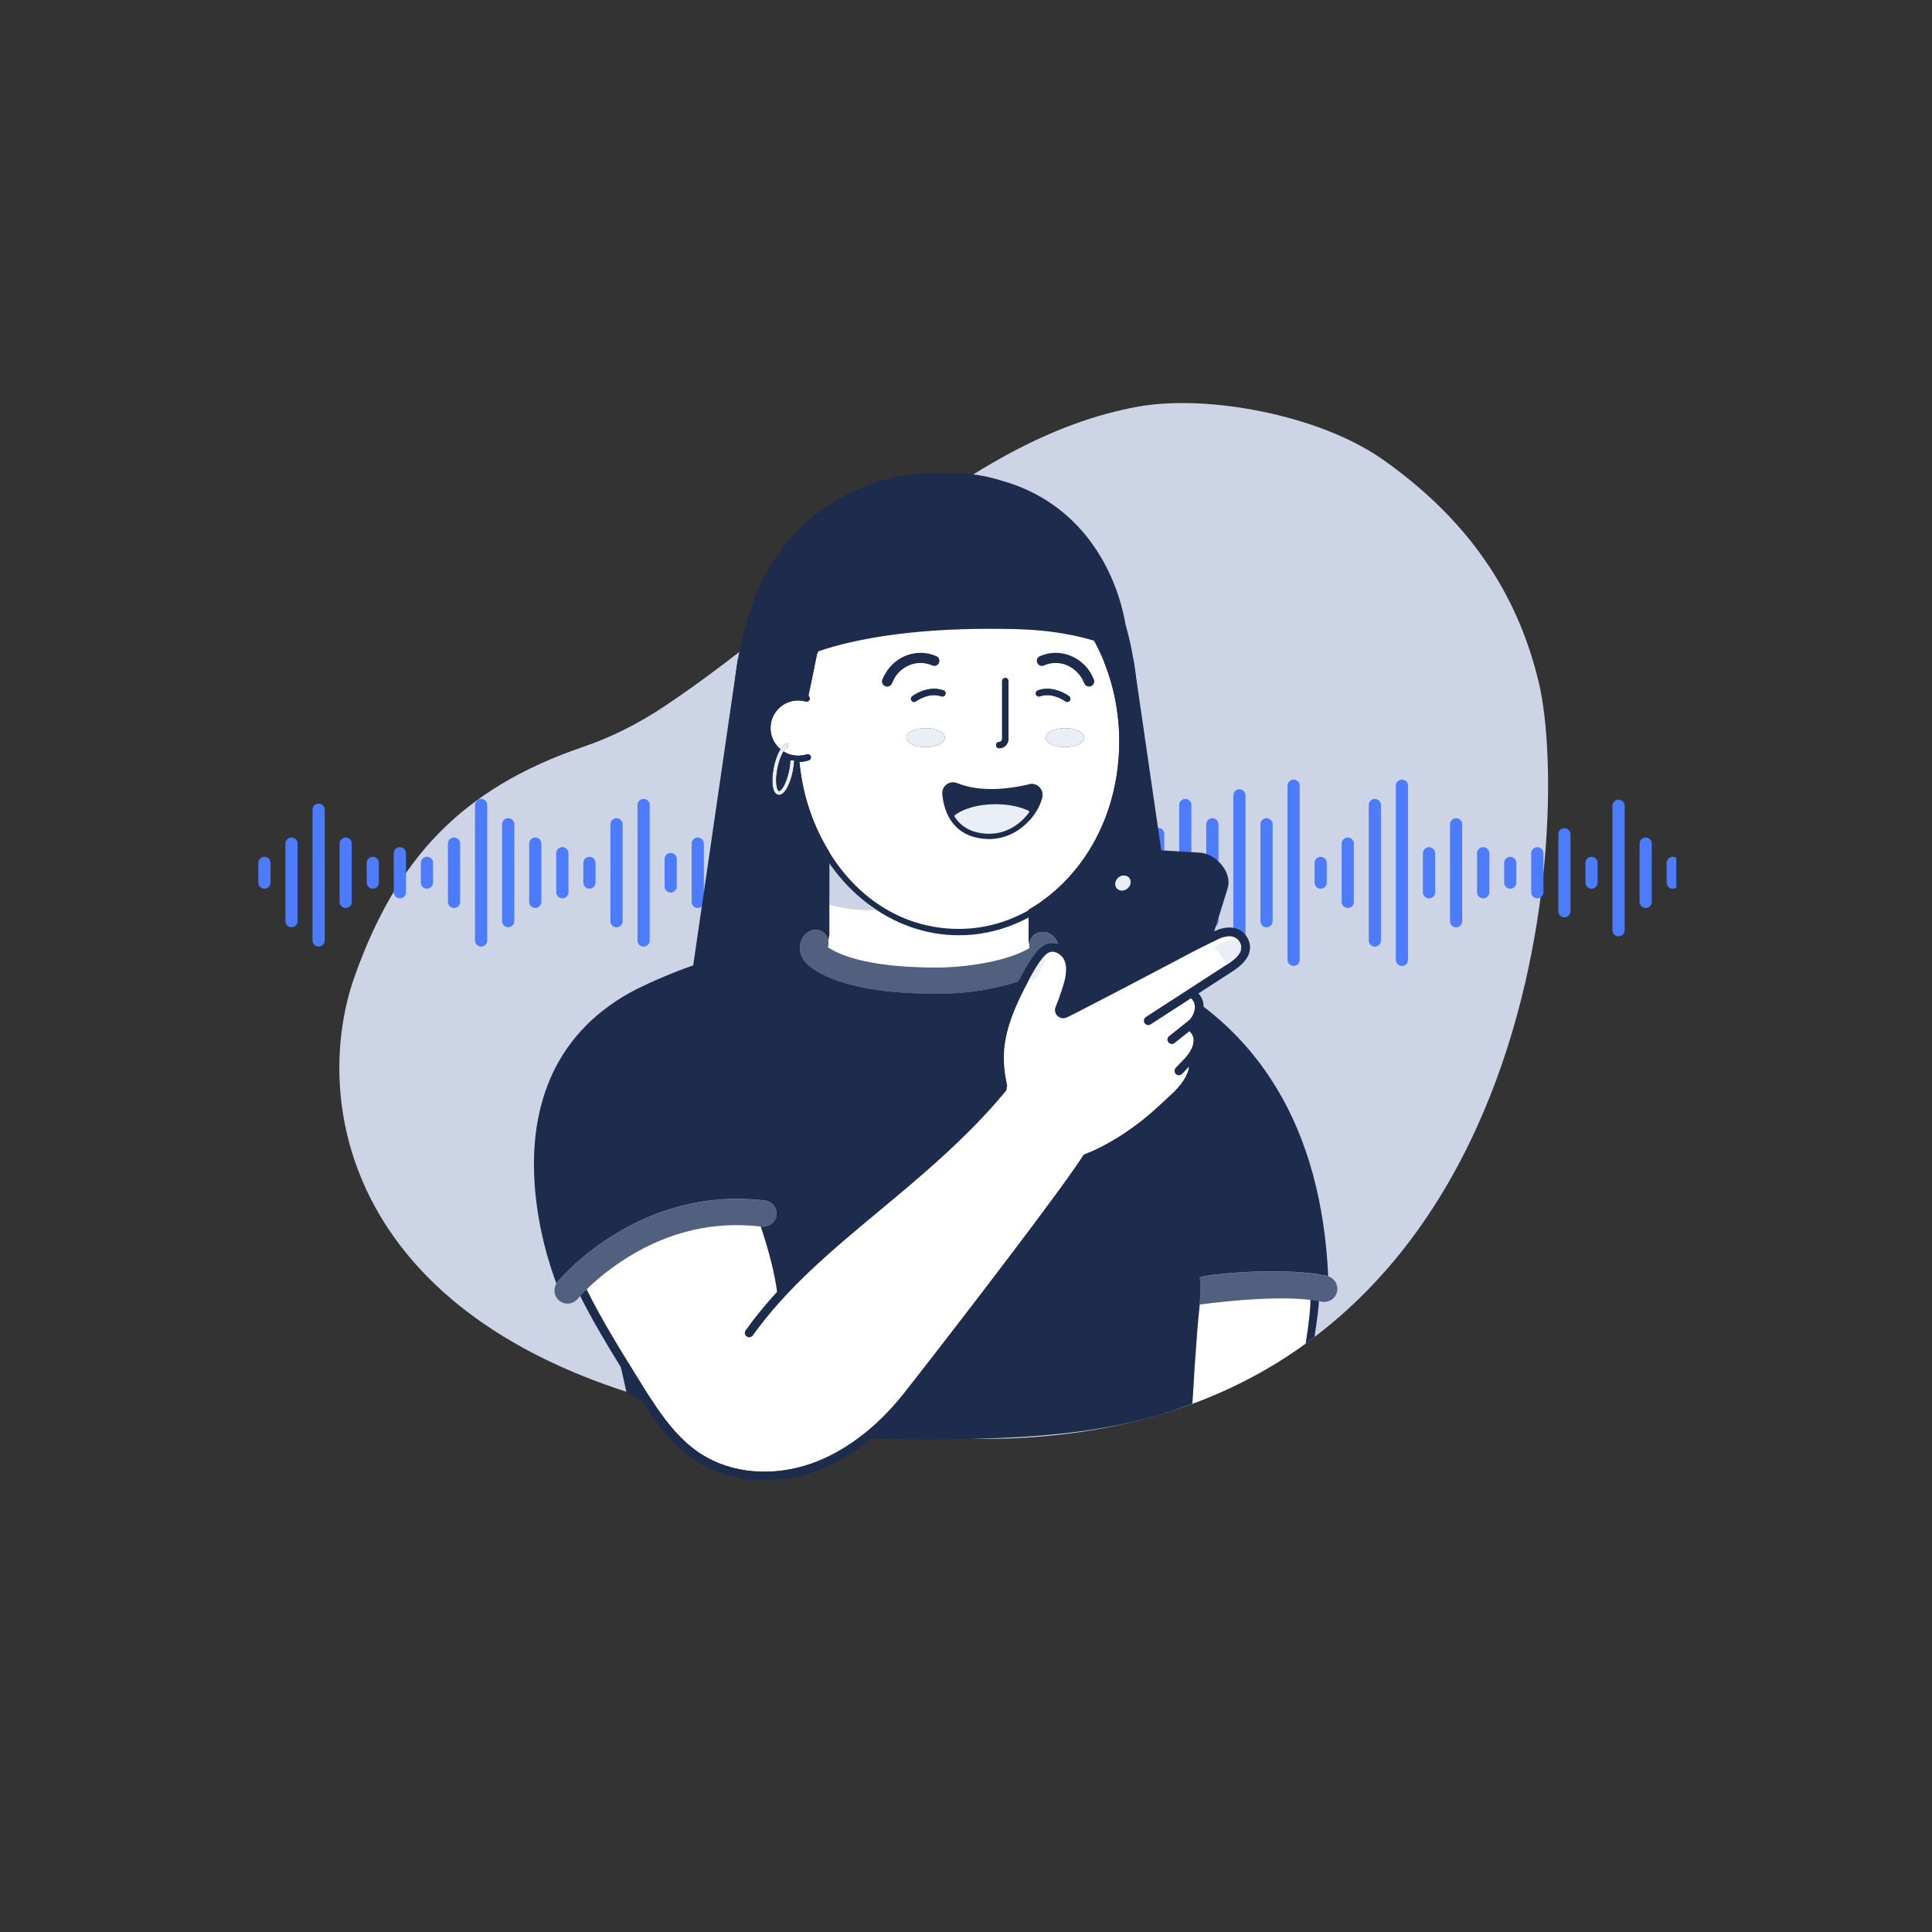
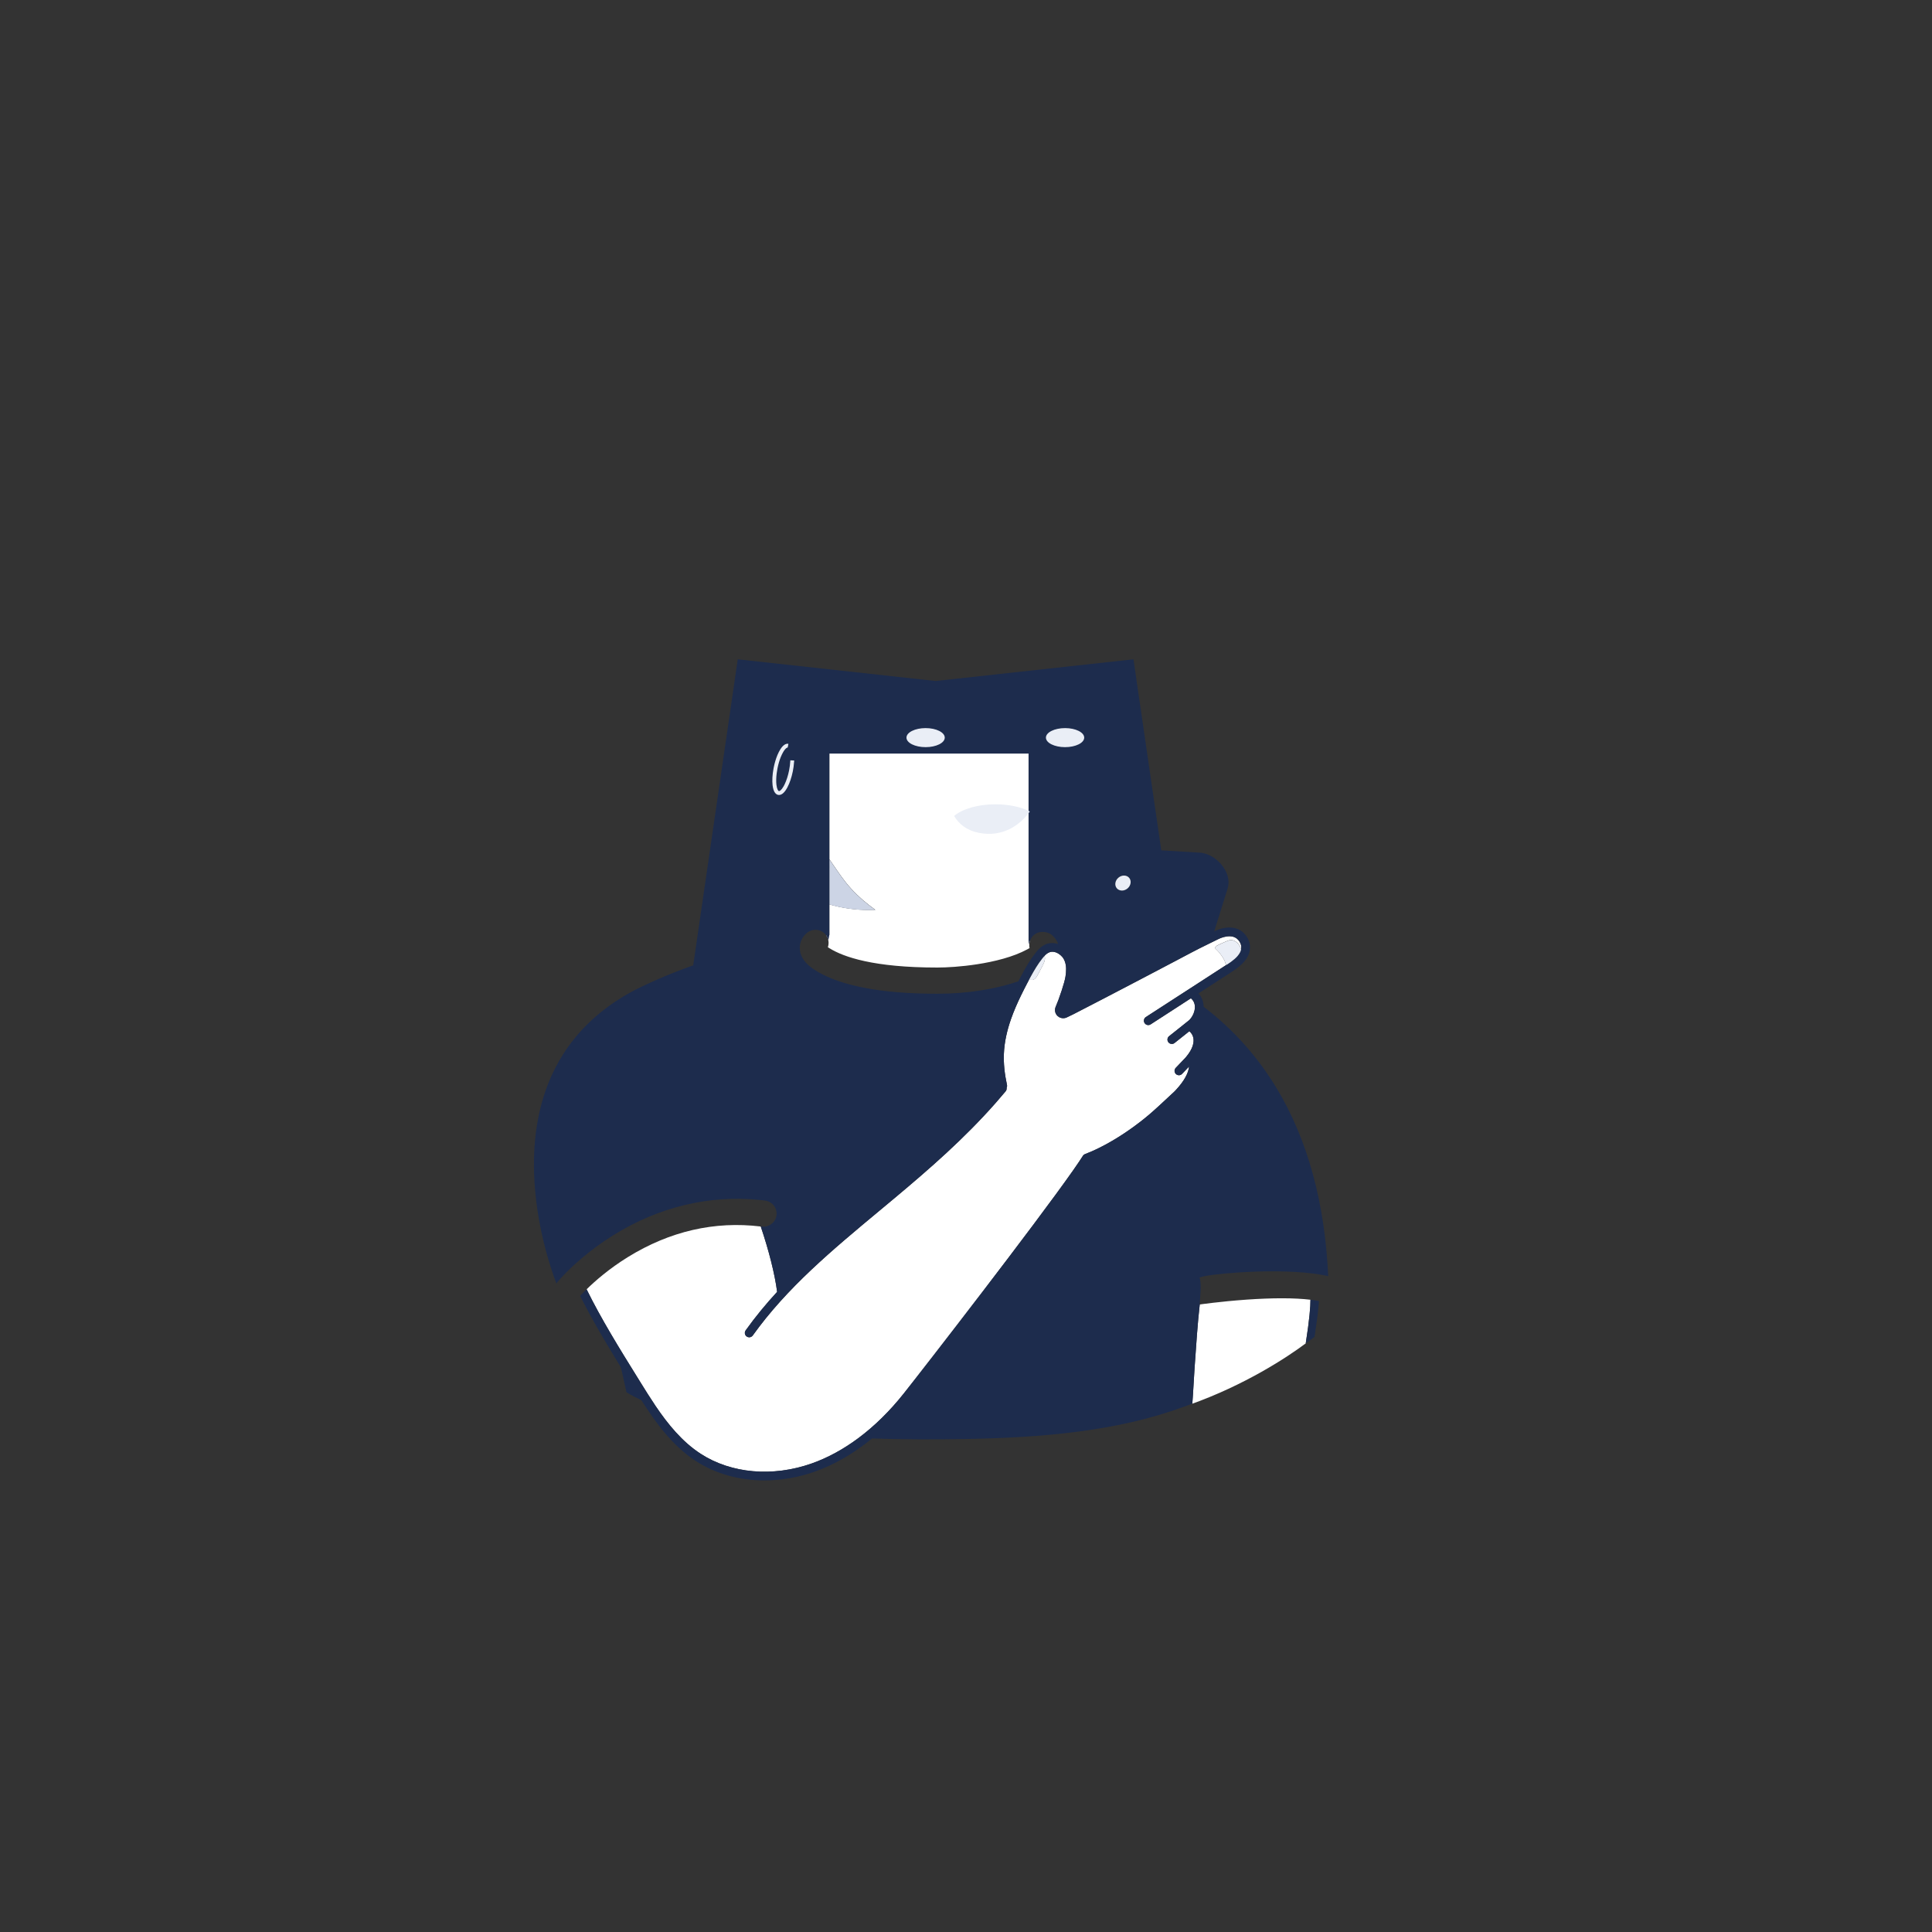
<svg xmlns="http://www.w3.org/2000/svg" width="204" height="204" viewBox="0 0 204 204" fill="none">
  <rect x="0" y="0" width="204" height="204" fill="#333333" stroke="none" />
  <g clip-path="url(#clip0_9586_53198)">
-     <path d="M103.614 151.94C38.564 151.94 31.68 119.286 37.455 103.07C41.83 90.788 48.616 83.28 61.586 78.858C64.549 77.848 67.408 76.408 70.132 74.595C86.803 63.504 101.61 46.26 120.206 42.928C127.344 41.649 139.25 43.726 146.098 48.582C154.976 54.878 160.225 62.531 162.497 72.136C165.994 86.918 162.841 151.941 103.615 151.941L103.614 151.94Z" fill="#CCD4E5" />
-     <path d="M27.921 93.836C27.565 93.836 27.277 93.547 27.277 93.192V91.113C27.277 90.757 27.566 90.469 27.921 90.469C28.276 90.469 28.565 90.758 28.565 91.113V93.192C28.565 93.548 28.276 93.836 27.921 93.836ZM31.425 97.268V89.074C31.425 88.718 31.137 88.43 30.782 88.43C30.427 88.43 30.138 88.719 30.138 89.074V97.268C30.138 97.624 30.427 97.912 30.782 97.912C31.137 97.912 31.425 97.623 31.425 97.268ZM34.285 99.307V85.499C34.285 85.143 33.996 84.855 33.641 84.855C33.286 84.855 32.998 85.144 32.998 85.499V99.307C32.998 99.663 33.286 99.95 33.641 99.95C33.996 99.95 34.285 99.662 34.285 99.307ZM37.145 95.23V89.074C37.145 88.718 36.856 88.43 36.501 88.43C36.146 88.43 35.857 88.719 35.857 89.074V95.23C35.857 95.586 36.146 95.874 36.501 95.874C36.856 95.874 37.145 95.585 37.145 95.23ZM40.005 93.191V91.112C40.005 90.756 39.716 90.468 39.361 90.468C39.006 90.468 38.717 90.757 38.717 91.112V93.191C38.717 93.547 39.006 93.835 39.361 93.835C39.716 93.835 40.005 93.546 40.005 93.191ZM42.864 94.21V90.092C42.864 89.736 42.575 89.448 42.221 89.448C41.865 89.448 41.577 89.737 41.577 90.092V94.21C41.577 94.566 41.865 94.854 42.221 94.854C42.575 94.854 42.864 94.565 42.864 94.21ZM45.724 93.191V91.112C45.724 90.756 45.435 90.468 45.08 90.468C44.725 90.468 44.436 90.757 44.436 91.112V93.191C44.436 93.547 44.725 93.835 45.08 93.835C45.435 93.835 45.724 93.546 45.724 93.191ZM48.584 95.23V89.074C48.584 88.718 48.295 88.43 47.94 88.43C47.585 88.43 47.296 88.719 47.296 89.074V95.23C47.296 95.586 47.585 95.874 47.94 95.874C48.295 95.874 48.584 95.585 48.584 95.23ZM51.443 99.307V84.997C51.443 84.641 51.154 84.353 50.8 84.353C50.445 84.353 50.156 84.642 50.156 84.997V99.307C50.156 99.663 50.445 99.95 50.8 99.95C51.154 99.95 51.443 99.662 51.443 99.307ZM54.303 97.268V87.036C54.303 86.68 54.014 86.392 53.659 86.392C53.304 86.392 53.016 86.681 53.016 87.036V97.268C53.016 97.624 53.304 97.912 53.659 97.912C54.014 97.912 54.303 97.623 54.303 97.268ZM57.163 95.23V89.074C57.163 88.718 56.874 88.43 56.519 88.43C56.164 88.43 55.875 88.719 55.875 89.074V95.23C55.875 95.586 56.164 95.874 56.519 95.874C56.874 95.874 57.163 95.585 57.163 95.23ZM60.022 94.211V90.093C60.022 89.737 59.733 89.449 59.379 89.449C59.024 89.449 58.735 89.738 58.735 90.093V94.211C58.735 94.567 59.024 94.855 59.379 94.855C59.733 94.855 60.022 94.566 60.022 94.211ZM62.882 93.192V91.113C62.882 90.757 62.593 90.469 62.238 90.469C61.883 90.469 61.594 90.758 61.594 91.113V93.192C61.594 93.548 61.883 93.836 62.238 93.836C62.593 93.836 62.882 93.547 62.882 93.192ZM65.742 97.269V87.037C65.742 86.681 65.453 86.393 65.098 86.393C64.743 86.393 64.454 86.682 64.454 87.037V97.269C64.454 97.625 64.743 97.913 65.098 97.913C65.453 97.913 65.742 97.624 65.742 97.269ZM68.601 99.308V84.998C68.601 84.642 68.313 84.355 67.958 84.355C67.603 84.355 67.314 84.643 67.314 84.998V99.308C67.314 99.664 67.603 99.951 67.958 99.951C68.313 99.951 68.601 99.663 68.601 99.308ZM71.461 93.6V90.706C71.461 90.35 71.172 90.062 70.817 90.062C70.462 90.062 70.174 90.351 70.174 90.706V93.6C70.174 93.956 70.462 94.244 70.817 94.244C71.172 94.244 71.461 93.955 71.461 93.6ZM74.321 95.231V89.075C74.321 88.719 74.032 88.431 73.677 88.431C73.322 88.431 73.033 88.72 73.033 89.075V95.231C73.033 95.587 73.322 95.874 73.677 95.874C74.032 95.874 74.321 95.586 74.321 95.231ZM77.18 98.288V86.017C77.18 85.661 76.892 85.373 76.537 85.373C76.182 85.373 75.893 85.662 75.893 86.017V98.288C75.893 98.644 76.182 98.932 76.537 98.932C76.892 98.932 77.18 98.643 77.18 98.288ZM80.04 95.231V89.075C80.04 88.719 79.751 88.431 79.396 88.431C79.041 88.431 78.753 88.72 78.753 89.075V95.231C78.753 95.587 79.041 95.874 79.396 95.874C79.751 95.874 80.04 95.586 80.04 95.231ZM82.9 101.346V82.96C82.9 82.604 82.611 82.316 82.256 82.316C81.901 82.316 81.612 82.605 81.612 82.96V101.346C81.612 101.702 81.901 101.99 82.256 101.99C82.611 101.99 82.9 101.701 82.9 101.346ZM85.76 97.269V87.037C85.76 86.681 85.471 86.393 85.116 86.393C84.761 86.393 84.472 86.682 84.472 87.037V97.269C84.472 97.625 84.761 97.913 85.116 97.913C85.471 97.913 85.76 97.624 85.76 97.269ZM88.619 94.212V90.094C88.619 89.738 88.33 89.45 87.975 89.45C87.621 89.45 87.332 89.739 87.332 90.094V94.212C87.332 94.568 87.621 94.856 87.975 94.856C88.33 94.856 88.619 94.567 88.619 94.212ZM91.479 93.193V91.114C91.479 90.758 91.19 90.47 90.835 90.47C90.48 90.47 90.191 90.759 90.191 91.114V93.193C90.191 93.549 90.48 93.837 90.835 93.837C91.19 93.837 91.479 93.548 91.479 93.193ZM94.338 93.193V91.114C94.338 90.758 94.05 90.47 93.695 90.47C93.34 90.47 93.051 90.759 93.051 91.114V93.193C93.051 93.549 93.34 93.837 93.695 93.837C94.05 93.837 94.338 93.548 94.338 93.193ZM97.198 95.232V89.076C97.198 88.72 96.909 88.433 96.555 88.433C96.2 88.433 95.911 88.721 95.911 89.076V95.232C95.911 95.588 96.2 95.876 96.555 95.876C96.909 95.876 97.198 95.587 97.198 95.232ZM100.058 99.309V84.999C100.058 84.643 99.769 84.356 99.414 84.356C99.059 84.356 98.77 84.644 98.77 84.999V99.309C98.77 99.665 99.059 99.952 99.414 99.952C99.769 99.952 100.058 99.664 100.058 99.309ZM102.918 94.213V90.095C102.918 89.739 102.629 89.451 102.274 89.451C101.919 89.451 101.63 89.74 101.63 90.095V94.213C101.63 94.569 101.919 94.857 102.274 94.857C102.629 94.857 102.918 94.568 102.918 94.213ZM105.777 97.27V87.038C105.777 86.682 105.488 86.394 105.134 86.394C104.779 86.394 104.49 86.683 104.49 87.038V97.27C104.49 97.626 104.779 97.914 105.134 97.914C105.488 97.914 105.777 97.625 105.777 97.27ZM108.637 93.193V91.114C108.637 90.758 108.348 90.47 107.993 90.47C107.638 90.47 107.349 90.759 107.349 91.114V93.193C107.349 93.549 107.638 93.837 107.993 93.837C108.348 93.837 108.637 93.548 108.637 93.193ZM111.497 95.232V89.076C111.497 88.72 111.208 88.433 110.853 88.433C110.498 88.433 110.209 88.721 110.209 89.076V95.232C110.209 95.588 110.498 95.876 110.853 95.876C111.208 95.876 111.497 95.587 111.497 95.232ZM114.356 94.213V90.095C114.356 89.739 114.068 89.451 113.713 89.451C113.358 89.451 113.069 89.74 113.069 90.095V94.213C113.069 94.569 113.358 94.857 113.713 94.857C114.068 94.857 114.356 94.568 114.356 94.213ZM117.216 97.27V87.038C117.216 86.682 116.927 86.394 116.572 86.394C116.217 86.394 115.929 86.683 115.929 87.038V97.27C115.929 97.626 116.217 97.914 116.572 97.914C116.927 97.914 117.216 97.625 117.216 97.27ZM120.076 99.309V84.999C120.076 84.643 119.787 84.356 119.432 84.356C119.077 84.356 118.788 84.644 118.788 84.999V99.309C118.788 99.665 119.077 99.952 119.432 99.952C119.787 99.952 120.076 99.664 120.076 99.309ZM122.935 96.251V88.058C122.935 87.701 122.647 87.414 122.292 87.414C121.937 87.414 121.648 87.703 121.648 88.058V96.251C121.648 96.607 121.937 96.895 122.292 96.895C122.647 96.895 122.935 96.606 122.935 96.251ZM125.795 99.309V84.999C125.795 84.643 125.506 84.356 125.151 84.356C124.796 84.356 124.508 84.644 124.508 84.999V99.309C124.508 99.665 124.796 99.952 125.151 99.952C125.506 99.952 125.795 99.664 125.795 99.309ZM128.655 97.27V87.038C128.655 86.682 128.366 86.394 128.011 86.394C127.656 86.394 127.367 86.683 127.367 87.038V97.27C127.367 97.626 127.656 97.914 128.011 97.914C128.366 97.914 128.655 97.625 128.655 97.27ZM131.514 100.327V83.98C131.514 83.624 131.226 83.336 130.871 83.336C130.516 83.336 130.227 83.625 130.227 83.98V100.327C130.227 100.683 130.516 100.971 130.871 100.971C131.226 100.971 131.514 100.682 131.514 100.327ZM134.374 97.27V87.038C134.374 86.682 134.085 86.394 133.73 86.394C133.375 86.394 133.087 86.683 133.087 87.038V97.27C133.087 97.626 133.375 97.914 133.73 97.914C134.085 97.914 134.374 97.625 134.374 97.27ZM137.234 101.347V82.961C137.234 82.605 136.945 82.317 136.59 82.317C136.235 82.317 135.946 82.606 135.946 82.961V101.347C135.946 101.703 136.235 101.991 136.59 101.991C136.945 101.991 137.234 101.702 137.234 101.347ZM140.093 93.194V91.115C140.093 90.759 139.805 90.471 139.45 90.471C139.095 90.471 138.806 90.76 138.806 91.115V93.194C138.806 93.55 139.095 93.838 139.45 93.838C139.805 93.838 140.093 93.549 140.093 93.194ZM142.953 95.233V89.077C142.953 88.721 142.664 88.433 142.309 88.433C141.954 88.433 141.666 88.722 141.666 89.077V95.233C141.666 95.589 141.954 95.876 142.309 95.876C142.664 95.876 142.953 95.588 142.953 95.233ZM145.813 99.31V85C145.813 84.644 145.524 84.356 145.169 84.356C144.814 84.356 144.525 84.645 144.525 85V99.31C144.525 99.666 144.814 99.953 145.169 99.953C145.524 99.953 145.813 99.665 145.813 99.31ZM148.672 101.348V82.962C148.672 82.606 148.384 82.318 148.029 82.318C147.674 82.318 147.385 82.607 147.385 82.962V101.348C147.385 101.704 147.674 101.992 148.029 101.992C148.384 101.992 148.672 101.703 148.672 101.348ZM151.532 94.214V90.096C151.532 89.74 151.243 89.452 150.888 89.452C150.533 89.452 150.245 89.741 150.245 90.096V94.214C150.245 94.57 150.533 94.858 150.888 94.858C151.243 94.858 151.532 94.569 151.532 94.214ZM154.392 97.271V87.039C154.392 86.683 154.103 86.395 153.748 86.395C153.393 86.395 153.104 86.684 153.104 87.039V97.271C153.104 97.627 153.393 97.915 153.748 97.915C154.103 97.915 154.392 97.626 154.392 97.271ZM157.252 94.214V90.096C157.252 89.74 156.963 89.452 156.608 89.452C156.253 89.452 155.964 89.741 155.964 90.096V94.214C155.964 94.57 156.253 94.858 156.608 94.858C156.963 94.858 157.252 94.569 157.252 94.214ZM160.111 93.195V91.116C160.111 90.76 159.822 90.472 159.467 90.472C159.113 90.472 158.824 90.761 158.824 91.116V93.195C158.824 93.551 159.113 93.839 159.467 93.839C159.822 93.839 160.111 93.55 160.111 93.195ZM162.971 94.214V90.096C162.971 89.74 162.682 89.452 162.327 89.452C161.972 89.452 161.683 89.741 161.683 90.096V94.214C161.683 94.57 161.972 94.858 162.327 94.858C162.682 94.858 162.971 94.569 162.971 94.214ZM165.831 96.219V88.091C165.831 87.735 165.542 87.447 165.187 87.447C164.832 87.447 164.543 87.736 164.543 88.091V96.219C164.543 96.575 164.832 96.863 165.187 96.863C165.542 96.863 165.831 96.574 165.831 96.219ZM168.69 93.195V91.116C168.69 90.76 168.401 90.472 168.047 90.472C167.692 90.472 167.403 90.761 167.403 91.116V93.195C167.403 93.551 167.692 93.839 168.047 93.839C168.401 93.839 168.69 93.55 168.69 93.195ZM171.55 98.225V85.082C171.55 84.727 171.261 84.439 170.906 84.439C170.551 84.439 170.262 84.728 170.262 85.082V98.225C170.262 98.581 170.551 98.868 170.906 98.868C171.261 98.868 171.55 98.58 171.55 98.225ZM174.41 95.233V89.077C174.41 88.721 174.121 88.433 173.766 88.433C173.411 88.433 173.122 88.722 173.122 89.077V95.233C173.122 95.589 173.411 95.876 173.766 95.876C174.121 95.876 174.41 95.588 174.41 95.233ZM177.269 93.194V91.115C177.269 90.759 176.981 90.471 176.626 90.471C176.271 90.471 175.982 90.76 175.982 91.115V93.194C175.982 93.55 176.271 93.838 176.626 93.838C176.981 93.838 177.269 93.549 177.269 93.194Z" fill="#4C7CFC" />
    <path d="M87.574 91.504C87.574 91.585 87.573 91.665 87.571 91.746V91.329C87.572 91.387 87.573 91.445 87.574 91.504ZM87.489 99.507C87.491 99.558 87.489 99.609 87.486 99.66C87.477 99.781 87.455 99.901 87.415 100.015C87.449 100.04 87.487 100.065 87.529 100.091C87.543 100.1 87.558 100.109 87.572 100.117C89.078 101.057 92.272 102.163 98.963 102.163C99.967 102.163 101.51 102.073 103.152 101.82C105.008 101.536 106.99 101.045 108.466 100.245C108.497 100.228 108.526 100.211 108.557 100.194C108.574 100.185 108.591 100.175 108.608 100.165C108.642 100.145 108.678 100.126 108.712 100.107C108.708 100.091 108.705 100.075 108.702 100.058C108.682 99.955 108.673 99.85 108.677 99.743C108.681 99.6 108.707 99.464 108.751 99.336C108.702 99.332 108.655 99.328 108.608 99.324V79.567H87.573V90.725C88.158 91.559 88.706 92.418 89.342 93.213C90.04 94.085 90.856 94.866 91.738 95.55C91.966 95.728 92.198 95.899 92.432 96.07C92.211 96.08 91.988 96.086 91.764 96.086C90.319 96.086 88.916 95.88 87.573 95.496V98.714C87.459 98.726 87.346 98.738 87.231 98.751C87.234 98.755 87.237 98.758 87.24 98.763C87.4 98.99 87.48 99.248 87.49 99.506L87.489 99.507ZM131.575 137.232C128.882 137.423 126.711 137.736 126.688 137.739C126.685 137.739 126.683 137.734 126.681 137.726C126.463 139.629 126.295 142.09 126.131 144.496C126.042 145.801 125.997 146.94 125.896 148.212C125.896 148.212 125.736 148.275 125.585 148.332C131.458 146.256 135.938 143.296 137.873 141.847C138.267 139.326 138.373 137.987 138.372 137.239C136.683 137.038 134.368 137.034 131.575 137.231V137.232ZM124.484 113.535C124.369 113.535 124.254 113.493 124.165 113.407C123.98 113.231 123.973 112.939 124.15 112.755L125.196 111.658C126.007 110.713 126.085 110.021 126.008 109.606C125.954 109.319 125.802 109.069 125.581 108.89C125.366 109.062 125.078 109.291 124.694 109.597C124.496 109.755 124.273 109.932 124.019 110.133C123.934 110.2 123.834 110.233 123.733 110.233C123.686 110.233 123.641 110.224 123.597 110.21C123.578 110.204 123.559 110.199 123.542 110.191C123.478 110.162 123.419 110.118 123.372 110.057C123.213 109.858 123.247 109.567 123.447 109.409C123.585 109.299 123.739 109.177 123.899 109.051C123.924 109.031 123.95 109.011 123.975 108.991C124.403 108.651 124.865 108.284 125.186 108.026C125.394 107.86 125.543 107.739 125.59 107.701C125.853 107.426 126.04 107.078 126.122 106.729C126.148 106.617 126.164 106.505 126.168 106.396C126.169 106.368 126.169 106.34 126.168 106.312C126.168 106.266 126.165 106.22 126.16 106.174C126.135 105.959 126.061 105.772 125.939 105.612C125.885 105.539 125.822 105.473 125.748 105.412C125.67 105.462 125.592 105.513 125.513 105.563C125.437 105.613 125.361 105.662 125.285 105.712C125.272 105.721 125.258 105.729 125.245 105.738C125.151 105.798 125.059 105.858 124.966 105.918C124.948 105.93 124.929 105.942 124.911 105.954C124.892 105.967 124.872 105.979 124.853 105.993C123.594 106.807 122.383 107.59 121.498 108.165C121.284 108.304 120.998 108.244 120.859 108.03C120.719 107.816 120.781 107.531 120.994 107.391C121.825 106.852 122.941 106.129 124.115 105.37C124.204 105.312 124.293 105.255 124.383 105.196C124.396 105.188 124.409 105.179 124.422 105.171C124.604 105.054 124.786 104.936 124.968 104.818C124.982 104.809 124.996 104.8 125.01 104.791C125.1 104.733 125.191 104.674 125.282 104.616C125.299 104.605 125.317 104.594 125.334 104.582C125.726 104.328 126.115 104.076 126.494 103.831C127.448 103.214 128.335 102.639 129.026 102.19C129.093 102.147 129.161 102.103 129.231 102.058C129.337 101.991 129.444 101.922 129.551 101.85C129.469 101.826 129.401 101.763 129.375 101.653C129.311 101.277 128.658 100.413 128.402 100.233C128.159 100.057 128.507 99.842 128.507 99.842C128.507 99.842 129.415 99.384 129.815 99.278C130.225 99.169 130.682 99.486 130.9 99.872C130.978 100.01 131.022 100.139 131.043 100.257C131.117 99.911 131.02 99.564 130.754 99.257C130.096 98.495 128.874 99.047 128.636 99.165C128.367 99.299 128.098 99.43 127.829 99.562C127.815 99.568 127.802 99.575 127.789 99.581C127.435 99.755 127.075 99.931 126.716 100.112C126.706 100.117 126.695 100.122 126.684 100.127C126.368 100.285 126.052 100.448 125.741 100.613C125.434 100.777 124.934 101.041 124.303 101.374C123.544 101.774 122.595 102.274 121.566 102.813C121.535 102.829 121.503 102.846 121.471 102.862C121.227 102.99 120.978 103.121 120.726 103.253C120.684 103.275 120.643 103.297 120.601 103.319C120.549 103.346 120.497 103.374 120.444 103.402C117.759 104.807 114.814 106.343 113.316 107.107C113.313 107.109 113.31 107.11 113.307 107.111L112.641 107.431C112.543 107.479 112.44 107.504 112.338 107.513C112.098 107.534 111.858 107.455 111.673 107.284C111.41 107.038 111.326 106.663 111.461 106.328L111.765 105.568C111.894 105.213 112.006 104.886 112.104 104.59C112.314 103.952 112.449 103.458 112.503 103.135C112.527 102.988 112.543 102.851 112.555 102.718C112.608 102.123 112.534 101.656 112.327 101.275C112.283 101.194 112.227 101.114 112.163 101.039C112.047 100.902 111.903 100.78 111.743 100.685C111.739 100.683 111.736 100.68 111.732 100.678C111.686 100.651 111.638 100.627 111.59 100.605C111.583 100.602 111.576 100.599 111.569 100.596C111.406 100.527 111.237 100.489 111.071 100.498C111.043 100.499 111.016 100.501 110.99 100.505C110.958 100.51 110.926 100.515 110.895 100.524C110.883 100.527 110.871 100.533 110.859 100.536C110.643 100.603 110.459 100.749 110.292 100.927C110.363 101.095 110.353 101.328 110.256 101.584C110.172 101.806 109.915 102.3 109.684 102.729C109.612 102.863 109.541 102.992 109.479 103.104C109.361 103.319 109.126 103.488 108.966 103.467C108.858 103.453 108.751 103.451 108.654 103.457C108.599 103.562 108.544 103.666 108.49 103.77C108.259 104.211 108.026 104.667 107.799 105.136C107.42 105.918 107.059 106.739 106.76 107.588C106.345 108.769 106.051 110.008 106.001 111.283C105.962 112.287 106.068 113.359 106.328 114.562C106.351 114.669 106.333 114.773 106.288 114.864C106.307 114.991 106.276 115.124 106.188 115.229C105.847 115.638 105.503 116.041 105.155 116.436C101.8 120.249 98.123 123.442 94.49 126.484C93.947 126.939 93.403 127.391 92.863 127.84C87.836 132.023 83.088 135.974 79.486 141.014C79.395 141.14 79.254 141.207 79.11 141.207C79.016 141.207 78.923 141.179 78.842 141.121C78.634 140.973 78.586 140.684 78.735 140.477C79.76 139.041 80.874 137.696 82.058 136.409C81.817 134.545 81.193 132.071 80.329 129.507C75.452 128.916 70.739 129.998 66.316 132.724C64.318 133.957 62.826 135.269 61.938 136.14C63.457 139.247 65.53 142.588 67.239 145.339L67.621 145.956C68.128 146.774 68.657 147.625 69.224 148.465C70.521 150.381 72.027 152.237 73.978 153.504C77.207 155.601 81.593 155.984 85.712 154.528C87.406 153.929 89.066 153.022 90.653 151.839C92.345 150.575 93.954 148.998 95.427 147.142C97.64 144.356 109.232 129.396 113.309 123.58C113.351 123.521 113.391 123.462 113.431 123.404C113.811 122.86 114.12 122.401 114.34 122.051C114.342 122.048 114.345 122.045 114.347 122.042C114.356 122.028 114.367 122.015 114.378 122.002C114.387 121.992 114.395 121.98 114.404 121.97C114.415 121.959 114.428 121.95 114.439 121.941C114.451 121.931 114.462 121.921 114.475 121.913C114.486 121.906 114.498 121.9 114.51 121.893C114.525 121.885 114.54 121.877 114.556 121.87C114.56 121.869 114.562 121.866 114.566 121.865C115.586 121.476 116.572 120.971 117.457 120.451C117.895 120.194 118.308 119.934 118.687 119.682C120.115 118.736 121.064 117.92 121.081 117.906C121.085 117.902 121.09 117.9 121.094 117.897C121.11 117.88 121.128 117.864 121.147 117.85C121.177 117.828 121.217 117.797 121.262 117.759C121.514 117.553 121.984 117.13 122.479 116.675C123.067 116.137 123.69 115.554 124.029 115.234C124.08 115.181 124.128 115.13 124.176 115.077C125.015 114.169 125.477 113.346 125.555 112.618L124.814 113.394C124.724 113.49 124.602 113.537 124.481 113.537L124.484 113.535Z" fill="white" />
    <path d="M92.431 96.08C92.198 95.91 91.965 95.738 91.736 95.561C90.855 94.876 90.038 94.096 89.341 93.223C88.705 92.428 88.157 91.568 87.572 90.736V91.337C87.573 91.395 87.574 91.454 87.575 91.512C87.575 91.593 87.574 91.673 87.572 91.754V95.507C88.915 95.891 90.319 96.097 91.763 96.097C91.986 96.097 92.209 96.09 92.431 96.081V96.08Z" fill="#CCD4E5" />
-     <path d="M111.252 98.924C111.473 99.132 111.635 99.391 111.723 99.684C111.435 99.596 111.147 99.567 110.883 99.597C110.807 99.606 110.732 99.618 110.661 99.637C110.256 99.743 109.94 99.975 109.681 100.237C109.654 100.264 109.627 100.291 109.602 100.319C109.588 100.334 109.575 100.35 109.562 100.364C109.552 100.375 109.541 100.387 109.531 100.398C109.463 100.475 109.4 100.553 109.339 100.63C109.065 100.978 108.818 101.342 108.589 101.711C108.252 102.254 107.954 102.81 107.673 103.348C107.625 103.44 107.577 103.533 107.528 103.627C107.092 103.775 106.637 103.913 106.17 104.037C105.316 104.266 104.435 104.452 103.531 104.593C102.063 104.825 100.535 104.941 98.963 104.941C98.191 104.941 97.447 104.927 96.729 104.898C94.025 104.791 91.708 104.485 89.793 103.98C88.295 103.585 87.043 103.071 86.043 102.435C85.005 101.775 84.469 101.005 84.448 100.146C84.448 100.123 84.448 100.1 84.448 100.077C84.448 100.024 84.451 99.971 84.456 99.919C84.484 99.606 84.581 99.328 84.717 99.091C84.88 98.806 85.097 98.583 85.308 98.434C85.714 98.149 86.221 98.114 86.647 98.294C86.818 98.366 86.976 98.475 87.108 98.615C87.15 98.66 87.191 98.707 87.228 98.758C87.231 98.762 87.234 98.765 87.237 98.77C87.397 98.997 87.477 99.256 87.487 99.513C87.489 99.564 87.487 99.615 87.484 99.667C87.475 99.787 87.453 99.907 87.413 100.022C87.447 100.046 87.485 100.071 87.527 100.097C87.541 100.106 87.556 100.115 87.57 100.123C89.076 101.063 92.27 102.169 98.961 102.169C99.965 102.169 101.508 102.079 103.15 101.826C105.006 101.542 106.987 101.051 108.463 100.251C108.494 100.234 108.524 100.217 108.555 100.2C108.572 100.191 108.589 100.181 108.606 100.171C108.64 100.151 108.676 100.132 108.71 100.113C108.706 100.097 108.703 100.081 108.7 100.064C108.68 99.962 108.671 99.856 108.675 99.749C108.679 99.606 108.705 99.47 108.749 99.342C108.816 99.146 108.927 98.972 109.068 98.826C109.198 98.693 109.355 98.584 109.529 98.512C109.693 98.444 109.871 98.406 110.06 98.406C110.649 98.406 111.023 98.634 111.251 98.92L111.252 98.924ZM81.261 126.927C81.119 126.852 80.962 126.8 80.792 126.779C80.597 126.753 80.401 126.732 80.205 126.712C74.882 126.174 69.559 127.453 64.772 130.429C62.134 132.07 60.315 133.811 59.443 134.731C59.282 134.9 59.154 135.042 59.058 135.149C58.937 135.284 58.868 135.369 58.854 135.386C58.815 135.433 58.781 135.483 58.75 135.534C58.388 136.115 58.503 136.887 59.045 137.333C59.302 137.545 59.614 137.649 59.924 137.649C60.323 137.649 60.719 137.477 60.994 137.145C60.998 137.14 61.088 137.033 61.258 136.849C61.328 136.771 61.413 136.681 61.511 136.579C61.515 136.575 61.519 136.57 61.524 136.566C61.644 136.441 61.782 136.302 61.939 136.147C62.828 135.276 64.319 133.964 66.318 132.732C70.74 130.005 75.454 128.923 80.331 129.514C80.369 129.519 80.408 129.522 80.446 129.527C80.549 129.54 80.652 129.54 80.751 129.531C80.931 129.514 81.104 129.462 81.26 129.381C81.648 129.178 81.935 128.795 81.994 128.327C82.068 127.737 81.761 127.189 81.263 126.928L81.261 126.927ZM140.244 134.766C140.206 134.754 140.168 134.743 140.127 134.734C140.033 134.713 139.936 134.693 139.839 134.674C139.667 134.64 139.491 134.609 139.31 134.579C135.269 133.925 129.036 134.398 127.193 134.762C127.139 134.773 127.088 134.783 127.042 134.794C126.782 134.853 126.644 134.907 126.663 134.952C126.726 135.105 126.759 135.338 126.771 135.604C126.772 135.635 126.774 135.666 126.775 135.698C126.781 135.914 126.776 136.147 126.766 136.377C126.765 136.405 126.763 136.432 126.762 136.461C126.761 136.485 126.76 136.508 126.758 136.531C126.725 137.121 126.666 137.652 126.682 137.735C126.684 137.743 126.686 137.748 126.689 137.748C126.711 137.745 128.883 137.432 131.575 137.242C134.369 137.044 136.684 137.048 138.373 137.25C138.697 137.289 138.997 137.334 139.273 137.387C139.36 137.404 139.447 137.421 139.529 137.439C140.277 137.605 141.016 137.133 141.18 136.386C141.337 135.679 140.922 134.98 140.244 134.767V134.766Z" fill="#526080" />
    <path d="M134.798 114.904C132.769 111.54 130.185 108.66 127.091 106.3C127.09 106.222 127.086 106.145 127.076 106.068C127.024 105.613 126.843 105.215 126.546 104.896C127.669 104.169 128.732 103.481 129.531 102.962C129.596 102.92 129.664 102.876 129.733 102.832C130.45 102.372 131.342 101.798 131.763 100.968C132.155 100.195 132.04 99.329 131.455 98.652C130.6 97.662 129.227 97.84 128.227 98.336C128.221 98.339 128.216 98.341 128.21 98.344L129.608 93.868C129.849 93.147 129.703 92.339 129.195 91.591C128.585 90.69 127.598 90.079 126.681 90.032L122.619 89.788L119.683 69.617L98.791 71.907L77.9 69.617L73.197 101.931C71.092 102.675 69.062 103.53 67.119 104.493C63.047 106.606 60.087 109.603 58.323 113.399C56.916 116.427 56.267 119.96 56.395 123.901C56.566 129.236 58.093 133.793 58.749 135.524C58.781 135.473 58.814 135.424 58.853 135.375C58.867 135.358 58.936 135.274 59.057 135.139C59.152 135.032 59.281 134.89 59.442 134.721C60.314 133.801 62.133 132.06 64.771 130.419C69.558 127.442 74.881 126.163 80.205 126.702C80.4 126.722 80.596 126.743 80.791 126.768C80.961 126.789 81.118 126.843 81.26 126.917C81.758 127.177 82.066 127.726 81.991 128.316C81.932 128.784 81.645 129.166 81.257 129.369C81.102 129.451 80.93 129.503 80.748 129.52C80.649 129.529 80.546 129.529 80.443 129.516C80.405 129.511 80.366 129.507 80.328 129.503C81.192 132.066 81.816 134.54 82.056 136.405C80.873 137.692 79.759 139.037 78.734 140.473C78.585 140.681 78.633 140.969 78.841 141.117C78.922 141.175 79.016 141.203 79.109 141.203C79.253 141.203 79.394 141.136 79.485 141.01C83.087 135.97 87.835 132.019 92.862 127.836C93.402 127.386 93.945 126.935 94.489 126.48C98.123 123.438 101.8 120.245 105.154 116.432C105.502 116.036 105.846 115.634 106.187 115.225C106.276 115.12 106.307 114.987 106.287 114.86C106.332 114.77 106.35 114.665 106.327 114.558C106.067 113.356 105.96 112.283 106 111.279C106.05 110.004 106.344 108.766 106.759 107.584C107.058 106.735 107.419 105.914 107.798 105.132C108.025 104.663 108.259 104.207 108.489 103.766C108.543 103.661 108.598 103.557 108.653 103.453C108.711 103.343 108.77 103.233 108.83 103.123C109.191 102.46 109.588 101.793 110.062 101.192C110.135 101.098 110.211 101.008 110.291 100.923C110.458 100.746 110.642 100.599 110.858 100.532C110.87 100.528 110.882 100.523 110.894 100.52C110.925 100.512 110.957 100.506 110.989 100.501C111.015 100.497 111.042 100.496 111.069 100.494C111.235 100.486 111.405 100.523 111.568 100.592C111.575 100.595 111.582 100.598 111.589 100.601C111.637 100.623 111.685 100.647 111.731 100.674C111.735 100.676 111.738 100.679 111.742 100.681C111.902 100.776 112.046 100.898 112.162 101.035C112.227 101.11 112.282 101.19 112.326 101.271C112.533 101.652 112.607 102.119 112.554 102.714C112.542 102.847 112.527 102.984 112.502 103.131C112.449 103.453 112.313 103.948 112.103 104.586C112.006 104.883 111.893 105.209 111.764 105.564L111.46 106.324C111.325 106.658 111.409 107.033 111.672 107.28C111.857 107.451 112.097 107.53 112.337 107.509C112.44 107.5 112.542 107.475 112.64 107.427L113.305 107.107C113.305 107.107 113.312 107.104 113.315 107.103C114.813 106.338 117.758 104.803 120.443 103.398C120.495 103.371 120.548 103.342 120.6 103.315C120.642 103.293 120.684 103.271 120.725 103.249C120.977 103.117 121.226 102.986 121.47 102.858C121.502 102.842 121.534 102.825 121.565 102.809C122.594 102.269 123.543 101.77 124.302 101.37C124.933 101.037 125.433 100.773 125.74 100.609C126.05 100.444 126.367 100.282 126.683 100.123C126.693 100.118 126.703 100.113 126.715 100.108C127.074 99.927 127.434 99.751 127.788 99.577C127.801 99.571 127.814 99.564 127.828 99.558C128.097 99.427 128.366 99.295 128.635 99.161C128.873 99.043 130.095 98.491 130.753 99.253C131.019 99.56 131.116 99.907 131.042 100.253C131.021 100.352 130.986 100.451 130.937 100.549C130.679 101.058 130.114 101.476 129.551 101.846C129.444 101.918 129.337 101.987 129.231 102.054C129.161 102.099 129.093 102.143 129.026 102.186C128.335 102.635 127.447 103.209 126.494 103.827C126.115 104.072 125.726 104.324 125.334 104.578C125.317 104.589 125.299 104.6 125.282 104.612C125.191 104.67 125.1 104.729 125.01 104.787C124.996 104.796 124.982 104.805 124.968 104.814C124.785 104.933 124.603 105.05 124.422 105.167C124.409 105.175 124.396 105.184 124.383 105.192C124.293 105.251 124.204 105.309 124.115 105.366C122.941 106.125 121.825 106.848 120.994 107.387C120.781 107.526 120.719 107.812 120.859 108.026C120.998 108.24 121.284 108.301 121.497 108.161C122.384 107.586 123.594 106.803 124.853 105.989C124.872 105.976 124.892 105.963 124.911 105.95C124.929 105.938 124.948 105.926 124.966 105.914C125.058 105.854 125.151 105.794 125.245 105.734C125.258 105.725 125.272 105.717 125.285 105.708C125.361 105.659 125.437 105.61 125.513 105.559C125.591 105.509 125.67 105.458 125.748 105.408C125.821 105.468 125.884 105.535 125.939 105.608C126.06 105.768 126.135 105.955 126.16 106.17C126.165 106.215 126.167 106.261 126.168 106.308C126.168 106.335 126.168 106.364 126.168 106.392C126.164 106.501 126.148 106.613 126.122 106.725C126.04 107.073 125.853 107.422 125.589 107.697C125.544 107.735 125.394 107.857 125.186 108.022C124.865 108.28 124.403 108.647 123.975 108.987C123.95 109.007 123.924 109.027 123.899 109.047C123.74 109.174 123.585 109.295 123.447 109.405C123.247 109.563 123.213 109.854 123.372 110.053C123.419 110.113 123.478 110.157 123.542 110.187C123.56 110.195 123.579 110.2 123.597 110.206C123.641 110.22 123.686 110.229 123.733 110.229C123.833 110.229 123.934 110.196 124.019 110.129C124.273 109.928 124.496 109.751 124.694 109.593C125.079 109.287 125.367 109.059 125.581 108.886C125.802 109.065 125.954 109.316 126.008 109.602C126.085 110.017 126.008 110.709 125.196 111.654L124.15 112.751C123.973 112.935 123.98 113.227 124.165 113.403C124.254 113.489 124.369 113.531 124.484 113.531C124.605 113.531 124.727 113.483 124.817 113.388L125.558 112.612C125.48 113.34 125.018 114.164 124.179 115.071C124.131 115.123 124.083 115.175 124.032 115.228C123.693 115.547 123.07 116.13 122.482 116.669C121.986 117.123 121.517 117.547 121.265 117.753C121.219 117.791 121.18 117.822 121.15 117.844C121.131 117.858 121.114 117.874 121.097 117.891C121.093 117.894 121.088 117.897 121.084 117.9C121.067 117.915 120.117 118.73 118.69 119.676C118.311 119.928 117.898 120.188 117.46 120.445C116.575 120.965 115.589 121.47 114.569 121.859C114.565 121.86 114.562 121.863 114.559 121.864C114.543 121.871 114.528 121.879 114.513 121.887C114.501 121.893 114.489 121.899 114.478 121.907C114.465 121.915 114.454 121.925 114.442 121.935C114.43 121.945 114.417 121.954 114.407 121.964C114.397 121.974 114.389 121.985 114.381 121.996C114.37 122.009 114.359 122.022 114.35 122.036C114.348 122.039 114.345 122.042 114.343 122.045C114.123 122.395 113.814 122.854 113.434 123.398C113.394 123.456 113.354 123.514 113.312 123.574C109.235 129.39 97.643 144.35 95.43 147.136C93.957 148.992 92.348 150.57 90.656 151.833C89.069 153.017 87.409 153.924 85.715 154.522C81.596 155.977 77.21 155.595 73.981 153.498C72.03 152.232 70.523 150.375 69.227 148.459C68.659 147.618 68.131 146.768 67.624 145.95L67.242 145.333C65.533 142.582 63.459 139.241 61.941 136.134C61.782 136.289 61.645 136.428 61.525 136.553C61.521 136.557 61.517 136.562 61.512 136.566C61.414 136.668 61.329 136.758 61.259 136.835C62.51 139.351 64.087 141.984 65.535 144.332C65.713 144.955 65.73 145.196 66.15 147.004C66.188 147.011 66.637 147.347 67.718 147.84C69.23 150.212 70.994 152.659 73.478 154.272C75.561 155.625 78.086 156.317 80.721 156.317C82.472 156.317 84.272 156.012 86.022 155.393C88.118 154.652 90.161 153.466 92.082 151.888C95.085 151.989 98.415 152.016 102.103 151.944C109.877 151.793 117.855 151.169 124.906 148.571C124.906 148.571 125.249 148.462 125.413 148.391C125.461 148.375 125.523 148.353 125.586 148.329C125.739 148.273 125.898 148.209 125.898 148.209C125.999 146.938 126.044 145.798 126.133 144.493C126.297 142.086 126.465 139.625 126.683 137.723C126.667 137.64 126.727 137.109 126.759 136.519C126.76 136.496 126.762 136.471 126.763 136.448C126.764 136.42 126.766 136.393 126.767 136.365C126.777 136.136 126.782 135.902 126.776 135.686C126.776 135.654 126.774 135.623 126.772 135.592C126.76 135.325 126.728 135.092 126.664 134.94C126.645 134.895 126.783 134.84 127.043 134.782C127.09 134.772 127.14 134.761 127.194 134.75C129.037 134.386 135.271 133.914 139.311 134.567C139.492 134.596 139.668 134.628 139.84 134.662C139.937 134.681 140.034 134.701 140.129 134.722C140.169 134.731 140.207 134.742 140.245 134.754C139.894 126.986 138.065 120.312 134.799 114.9L134.798 114.904ZM117.774 93.23C117.838 92.793 118.248 92.441 118.691 92.444C119.134 92.447 119.442 92.804 119.379 93.241C119.315 93.678 118.905 94.029 118.462 94.025C118.02 94.022 117.712 93.666 117.775 93.229L117.774 93.23ZM85.31 98.428C85.716 98.142 86.223 98.107 86.649 98.288C86.82 98.36 86.978 98.468 87.11 98.609C87.152 98.654 87.193 98.701 87.23 98.752C87.33 98.858 87.463 99.284 87.463 99.284L87.572 98.714V79.567H108.607V99.324C108.607 99.336 108.631 99.67 108.68 99.674C108.713 99.266 108.928 98.965 109.069 98.82C109.199 98.687 109.356 98.578 109.53 98.505C109.694 98.438 109.872 98.4 110.061 98.4C110.65 98.4 111.024 98.628 111.252 98.913C111.474 99.122 111.635 99.381 111.723 99.674C111.435 99.585 111.147 99.557 110.883 99.587C110.807 99.596 110.733 99.608 110.661 99.626C110.256 99.733 109.94 99.964 109.681 100.227C109.654 100.254 109.628 100.281 109.603 100.309C109.588 100.324 109.575 100.339 109.562 100.353C109.552 100.364 109.541 100.376 109.531 100.387C109.463 100.465 109.4 100.543 109.339 100.62C109.065 100.968 108.818 101.332 108.589 101.701C108.252 102.243 107.954 102.8 107.673 103.337C107.625 103.43 107.577 103.523 107.528 103.617C107.092 103.765 106.638 103.903 106.17 104.027C105.316 104.256 104.435 104.441 103.531 104.583C102.063 104.814 100.535 104.931 98.963 104.931C98.191 104.931 97.447 104.917 96.729 104.888C94.025 104.781 91.709 104.474 89.793 103.97C88.295 103.575 87.043 103.061 86.043 102.425C85.005 101.765 84.469 100.995 84.448 100.136C84.448 100.113 84.448 100.09 84.448 100.067C84.448 100.013 84.451 99.96 84.456 99.909C84.484 99.596 84.581 99.318 84.717 99.081C84.88 98.796 85.097 98.573 85.308 98.424L85.31 98.428ZM138.373 137.239C138.697 137.279 138.998 137.324 139.273 137.377C139.23 138.094 139.091 139.235 138.801 141.159C138.614 141.287 138.082 141.716 137.873 141.846C138.268 139.325 138.374 137.987 138.373 137.239V137.239Z" fill="#1D2C4D" />
-     <path d="M118.135 76.81C118.13 76.734 118.124 76.658 118.118 76.582C117.875 73.315 116.952 70.273 115.512 67.652C113.608 67.08 110.956 66.542 107.561 66.443C105.886 66.395 104.314 66.387 102.84 66.413C99.687 66.469 96.981 66.679 94.679 66.972C90.897 67.453 88.206 68.159 86.413 68.774C86.368 68.87 86.323 68.966 86.279 69.063L85.358 73.478C85.475 73.558 85.536 73.704 85.495 73.847C85.453 73.992 85.322 74.086 85.18 74.088C85.148 74.088 85.115 74.086 85.081 74.077C84.963 74.043 84.842 74.018 84.719 73.999C84.608 73.982 84.496 73.972 84.383 73.968C84.347 73.967 84.312 73.964 84.276 73.964C84.198 73.964 84.121 73.968 84.045 73.974C83.405 74.025 82.823 74.281 82.365 74.68C81.749 75.215 81.359 76.002 81.359 76.88C81.359 77.759 81.766 78.578 82.402 79.113C82.657 78.714 82.95 78.48 83.251 78.54L83.171 78.939C83.078 78.92 82.912 79.059 82.73 79.351C83.02 79.533 83.343 79.666 83.689 79.737C83.799 79.76 83.911 79.775 84.025 79.785C84.062 79.788 84.099 79.791 84.135 79.793C84.181 79.795 84.228 79.797 84.274 79.797C84.303 79.797 84.331 79.794 84.36 79.794C84.642 79.786 84.92 79.74 85.187 79.652C85.22 79.641 85.252 79.638 85.285 79.637C85.428 79.634 85.562 79.722 85.609 79.865C85.667 80.041 85.571 80.23 85.395 80.288C85.1 80.385 84.794 80.44 84.482 80.458C84.459 80.459 84.436 80.46 84.414 80.461C84.577 82.212 84.936 83.895 85.465 85.48C85.542 85.708 85.623 85.935 85.706 86.159C88.313 93.173 94.297 98.09 101.248 98.09C108.198 98.09 114.69 92.746 117.103 85.254C117.8 83.091 118.182 80.749 118.182 78.305C118.182 77.802 118.166 77.303 118.134 76.809L118.135 76.81ZM109.584 72.903C111.231 72.303 112.823 73.469 112.89 73.519C113.038 73.63 113.069 73.839 112.958 73.988C112.892 74.076 112.792 74.122 112.69 74.122C112.62 74.122 112.55 74.101 112.49 74.056C112.479 74.048 112.062 73.746 111.472 73.555C111.235 73.478 110.969 73.42 110.69 73.406C110.405 73.392 110.109 73.424 109.814 73.531C109.64 73.595 109.448 73.505 109.385 73.332C109.322 73.158 109.411 72.966 109.584 72.903ZM105.512 78.341C105.512 78.341 105.518 78.341 105.521 78.341C105.527 78.341 105.533 78.34 105.539 78.339C105.605 78.332 105.668 78.305 105.718 78.256C105.762 78.213 105.814 78.135 105.814 78.013V71.919C105.814 71.735 105.963 71.584 106.149 71.584C106.334 71.584 106.484 71.734 106.484 71.919V78.013C106.484 78.289 106.379 78.545 106.187 78.733C106.079 78.84 105.946 78.919 105.805 78.964C105.712 78.994 105.615 79.011 105.516 79.011C105.511 79.011 105.506 79.011 105.501 79.011C105.317 79.008 105.169 78.856 105.172 78.671C105.175 78.487 105.331 78.339 105.512 78.342V78.341ZM99.825 73.332C99.762 73.505 99.569 73.595 99.396 73.531C99.104 73.425 98.81 73.392 98.529 73.404C98.241 73.417 97.966 73.478 97.721 73.558C97.137 73.75 96.727 74.05 96.72 74.056C96.659 74.101 96.589 74.122 96.52 74.122C96.418 74.122 96.318 74.076 96.251 73.988C96.141 73.839 96.171 73.63 96.32 73.519C96.387 73.469 97.978 72.303 99.625 72.903C99.799 72.966 99.888 73.158 99.825 73.332ZM94.175 72.15C94.134 72.253 94.064 72.336 93.979 72.394C93.891 72.454 93.786 72.488 93.678 72.488C93.613 72.488 93.547 72.476 93.483 72.451C93.208 72.342 93.074 72.032 93.182 71.759C93.454 71.068 93.872 70.474 94.401 70.009C94.755 69.698 95.158 69.445 95.602 69.261C96.659 68.823 97.822 68.834 98.872 69.292C99.142 69.409 99.266 69.724 99.148 69.995C99.031 70.265 98.716 70.389 98.445 70.271C97.662 69.93 96.798 69.921 96.01 70.247C95.172 70.593 94.521 71.268 94.175 72.149V72.15ZM95.714 77.887C95.714 77.332 96.618 76.881 97.735 76.881C98.852 76.881 99.757 77.332 99.757 77.887C99.757 78.443 98.852 78.893 97.735 78.893C96.618 78.893 95.714 78.443 95.714 77.887ZM110.043 84.203C110.001 84.379 109.94 84.571 109.861 84.774C109.541 85.591 108.912 86.581 107.912 87.372C107.155 87.97 105.987 88.604 104.436 88.604C104.068 88.604 103.679 88.568 103.269 88.488C100.296 87.906 99.629 85.34 99.495 83.861C99.458 83.456 99.632 83.07 99.958 82.829C100.283 82.591 100.699 82.54 101.073 82.694C103.444 83.673 106.375 83.314 108.176 82.93C108.349 82.893 108.512 82.856 108.663 82.819C109.053 82.725 109.455 82.838 109.739 83.122C110.023 83.407 110.138 83.811 110.043 84.203ZM112.461 78.893C111.345 78.893 110.44 78.443 110.44 77.887C110.44 77.332 111.344 76.881 112.461 76.881C113.578 76.881 114.482 77.332 114.482 77.887C114.482 78.443 113.578 78.893 112.461 78.893ZM115.189 72.451C115.125 72.476 115.059 72.488 114.994 72.488C114.781 72.488 114.58 72.359 114.497 72.149C114.151 71.269 113.5 70.594 112.662 70.248C111.874 69.922 111.01 69.93 110.227 70.272C109.956 70.39 109.642 70.266 109.524 69.996C109.407 69.726 109.53 69.411 109.8 69.293C110.851 68.835 112.012 68.824 113.071 69.262C114.178 69.72 115.038 70.608 115.491 71.759C115.599 72.033 115.464 72.343 115.19 72.451H115.189Z" fill="white" />
    <path d="M119.377 93.249C119.313 93.686 118.903 94.037 118.461 94.034C118.019 94.03 117.711 93.674 117.774 93.237C117.837 92.8 118.247 92.448 118.691 92.451C119.134 92.454 119.442 92.811 119.378 93.248L119.377 93.249ZM130.901 99.879C130.684 99.493 130.227 99.176 129.816 99.285C129.416 99.39 128.509 99.849 128.509 99.849C128.509 99.849 128.161 100.063 128.404 100.24C128.659 100.42 129.313 101.284 129.376 101.66C129.403 101.77 129.471 101.833 129.553 101.857C130.115 101.487 130.68 101.069 130.938 100.56C130.988 100.462 131.023 100.363 131.044 100.264C131.023 100.147 130.979 100.019 130.9 99.879H130.901ZM110.063 101.202C109.59 101.802 109.193 102.469 108.832 103.133C108.772 103.243 108.713 103.353 108.655 103.463C108.752 103.458 108.858 103.459 108.966 103.473C109.127 103.494 109.362 103.325 109.48 103.11C109.541 102.998 109.611 102.869 109.684 102.735C109.916 102.306 110.173 101.811 110.257 101.59C110.353 101.335 110.363 101.101 110.293 100.933C110.213 101.018 110.137 101.109 110.063 101.202ZM83.452 80.281C83.451 80.311 83.448 80.34 83.446 80.369C83.428 80.686 83.386 81.017 83.317 81.359C83.208 81.897 83.05 82.392 82.863 82.788C82.825 82.868 82.787 82.946 82.747 83.017C82.5 83.455 82.312 83.546 82.246 83.533C82.18 83.52 82.041 83.363 81.983 82.863C81.943 82.516 81.954 82.097 82.011 81.648C82.033 81.474 82.062 81.295 82.098 81.114C82.191 80.656 82.308 80.269 82.433 79.956C82.477 79.843 82.523 79.742 82.569 79.648C82.623 79.537 82.677 79.437 82.729 79.352C82.91 79.059 83.076 78.921 83.17 78.94L83.25 78.541C82.95 78.48 82.657 78.714 82.401 79.114C82.343 79.206 82.287 79.305 82.233 79.411C82.183 79.509 82.135 79.614 82.09 79.722C81.927 80.115 81.791 80.571 81.698 81.034C81.69 81.074 81.683 81.113 81.676 81.153C81.556 81.798 81.521 82.417 81.577 82.91C81.665 83.675 81.945 83.888 82.163 83.932C82.194 83.938 82.225 83.941 82.259 83.941C82.475 83.941 82.774 83.797 83.1 83.216C83.115 83.189 83.129 83.16 83.144 83.132C83.383 82.682 83.584 82.086 83.715 81.44C83.747 81.282 83.772 81.128 83.793 80.974C83.819 80.793 83.837 80.614 83.848 80.44C83.851 80.393 83.855 80.345 83.857 80.299L83.727 80.293L83.45 80.281H83.452ZM97.735 76.88C96.619 76.88 95.714 77.331 95.714 77.886C95.714 78.442 96.618 78.892 97.735 78.892C98.852 78.892 99.757 78.442 99.757 77.886C99.757 77.331 98.852 76.88 97.735 76.88ZM112.461 76.88C111.345 76.88 110.439 77.331 110.439 77.886C110.439 78.442 111.344 78.892 112.461 78.892C113.578 78.892 114.482 78.442 114.482 77.886C114.482 77.331 113.578 76.88 112.461 76.88ZM105.102 84.925C103.232 84.927 101.604 85.424 100.744 86.159C101.241 86.993 102.056 87.685 103.374 87.943C105.895 88.435 107.746 87.098 108.74 85.68C107.827 85.214 106.535 84.924 105.102 84.925Z" fill="#EAEEF6" />
-     <path d="M119.481 68.562C119.301 67.671 119.09 66.802 118.851 65.963C117.856 60.206 114.129 53.067 105.715 50.74C104.069 50.224 102.33 49.946 100.531 49.946C100.253 49.946 99.977 49.954 99.703 49.967C99.7 49.967 99.697 49.967 99.694 49.967C99.395 49.954 99.094 49.946 98.791 49.946C89.522 49.946 81.7 56.095 79.233 64.509C78.77 65.843 78.379 67.266 78.079 68.757C76.279 77.701 78.396 85.671 82.811 86.56C83.557 86.711 84.321 86.648 85.084 86.399C87.79 93.66 94.016 98.755 101.249 98.755C109.319 98.755 116.138 92.412 118.207 83.792C120.132 80.511 120.73 74.772 119.481 68.564V68.562ZM117.104 85.248C114.691 92.74 108.494 98.084 101.249 98.084C94.003 98.084 88.313 93.166 85.707 86.153C85.624 85.929 85.543 85.702 85.466 85.473C84.937 83.889 84.578 82.206 84.415 80.455C84.438 80.455 84.461 80.454 84.483 80.452C84.794 80.434 85.1 80.379 85.396 80.281C85.572 80.223 85.667 80.035 85.61 79.859C85.562 79.717 85.428 79.629 85.286 79.631C85.253 79.631 85.221 79.635 85.188 79.646C84.922 79.733 84.644 79.779 84.361 79.788C84.332 79.788 84.304 79.791 84.275 79.791C84.228 79.791 84.182 79.79 84.136 79.787C84.099 79.785 84.062 79.782 84.026 79.779C83.912 79.769 83.799 79.754 83.689 79.731C83.344 79.66 83.02 79.527 82.731 79.345C82.678 79.43 82.624 79.529 82.57 79.641C82.525 79.735 82.479 79.836 82.435 79.948C82.311 80.262 82.194 80.648 82.1 81.107C82.064 81.287 82.035 81.466 82.013 81.641C81.956 82.09 81.945 82.509 81.985 82.856C82.042 83.356 82.181 83.513 82.248 83.526C82.314 83.539 82.502 83.449 82.749 83.01C82.789 82.939 82.827 82.861 82.865 82.781C83.052 82.386 83.21 81.89 83.319 81.352C83.388 81.01 83.43 80.678 83.448 80.362C83.45 80.333 83.452 80.303 83.454 80.274L83.731 80.286L83.861 80.291C83.859 80.339 83.855 80.386 83.852 80.433C83.841 80.607 83.823 80.786 83.797 80.967C83.776 81.121 83.75 81.275 83.719 81.433C83.588 82.079 83.387 82.675 83.148 83.125C83.133 83.153 83.119 83.182 83.104 83.209C82.778 83.79 82.479 83.934 82.263 83.934C82.229 83.934 82.197 83.93 82.167 83.925C81.949 83.881 81.669 83.668 81.581 82.903C81.524 82.41 81.56 81.79 81.68 81.146C81.687 81.106 81.694 81.067 81.702 81.026C81.795 80.564 81.93 80.108 82.094 79.715C82.139 79.606 82.188 79.501 82.237 79.404C82.291 79.298 82.347 79.198 82.405 79.107C81.767 78.572 81.362 77.77 81.362 76.874C81.362 75.979 81.752 75.209 82.368 74.673C82.825 74.275 83.408 74.018 84.047 73.968C84.124 73.961 84.201 73.957 84.279 73.957C84.315 73.957 84.351 73.959 84.386 73.961C84.5 73.966 84.611 73.975 84.722 73.993C84.845 74.012 84.965 74.037 85.084 74.071C85.117 74.08 85.15 74.083 85.183 74.082C85.326 74.079 85.456 73.986 85.497 73.841C85.538 73.698 85.478 73.551 85.361 73.472L86.281 69.057C86.326 68.96 86.37 68.864 86.416 68.767C88.209 68.152 90.9 67.447 94.682 66.966C96.984 66.673 99.689 66.462 102.843 66.407C104.317 66.381 105.889 66.389 107.564 66.437C110.959 66.535 113.611 67.075 115.515 67.645C116.955 70.266 117.878 73.309 118.121 76.576C118.127 76.652 118.133 76.728 118.138 76.804C118.17 77.298 118.186 77.797 118.186 78.3C118.186 80.745 117.804 83.086 117.107 85.249L117.104 85.248ZM105.172 78.662C105.175 78.478 105.331 78.33 105.512 78.333C105.515 78.333 105.518 78.333 105.521 78.333C105.527 78.333 105.533 78.332 105.539 78.331C105.604 78.324 105.668 78.297 105.718 78.248C105.762 78.205 105.814 78.127 105.814 78.004V71.911C105.814 71.726 105.963 71.576 106.149 71.576C106.334 71.576 106.484 71.725 106.484 71.911V78.004C106.484 78.281 106.378 78.537 106.187 78.725C106.079 78.832 105.946 78.911 105.805 78.956C105.712 78.986 105.614 79.003 105.516 79.003C105.511 79.003 105.506 79.003 105.501 79.003C105.317 79 105.169 78.848 105.172 78.663V78.662ZM115.49 71.751C115.598 72.025 115.463 72.335 115.189 72.442C115.125 72.467 115.059 72.48 114.994 72.48C114.781 72.48 114.579 72.351 114.497 72.141C114.151 71.261 113.5 70.585 112.662 70.239C111.874 69.914 111.01 69.922 110.227 70.263C109.956 70.382 109.642 70.257 109.524 69.988C109.407 69.718 109.53 69.403 109.8 69.285C110.85 68.827 112.012 68.816 113.07 69.254C114.177 69.712 115.038 70.599 115.491 71.751H115.49ZM96.01 70.239C95.172 70.585 94.521 71.261 94.175 72.142C94.134 72.245 94.064 72.328 93.979 72.386C93.891 72.446 93.786 72.48 93.678 72.48C93.613 72.48 93.547 72.467 93.483 72.442C93.208 72.334 93.074 72.024 93.182 71.751C93.454 71.06 93.872 70.466 94.401 70.001C94.755 69.69 95.158 69.437 95.602 69.253C96.659 68.815 97.822 68.826 98.872 69.284C99.142 69.401 99.266 69.716 99.148 69.987C99.031 70.257 98.716 70.381 98.445 70.263C97.662 69.922 96.798 69.913 96.01 70.238V70.239ZM112.958 73.978C112.892 74.067 112.792 74.113 112.689 74.113C112.62 74.113 112.55 74.092 112.49 74.047C112.479 74.039 112.062 73.737 111.472 73.546C111.235 73.469 110.969 73.411 110.69 73.397C110.405 73.383 110.108 73.415 109.814 73.522C109.64 73.585 109.448 73.496 109.385 73.323C109.321 73.149 109.411 72.957 109.584 72.894C111.23 72.294 112.823 73.46 112.89 73.51C113.038 73.621 113.068 73.83 112.958 73.978ZM99.397 73.522C99.105 73.416 98.811 73.383 98.53 73.395C98.242 73.408 97.967 73.469 97.722 73.549C97.138 73.741 96.728 74.041 96.721 74.047C96.66 74.092 96.59 74.113 96.521 74.113C96.419 74.113 96.318 74.067 96.252 73.978C96.142 73.83 96.172 73.621 96.32 73.51C96.388 73.46 97.979 72.294 99.626 72.894C99.8 72.957 99.889 73.149 99.826 73.323C99.763 73.496 99.57 73.585 99.397 73.522ZM108.663 82.811C108.512 82.847 108.349 82.884 108.176 82.921C106.374 83.307 103.444 83.665 101.073 82.686C100.7 82.531 100.283 82.583 99.958 82.821C99.631 83.062 99.458 83.448 99.495 83.853C99.628 85.331 100.297 87.898 103.269 88.479C103.679 88.56 104.069 88.596 104.436 88.596C105.986 88.596 107.155 87.962 107.912 87.364C108.912 86.572 109.541 85.583 109.861 84.766C109.94 84.563 110.001 84.37 110.043 84.195C110.138 83.803 110.023 83.399 109.738 83.114C109.455 82.831 109.053 82.718 108.663 82.811ZM103.375 87.935C102.057 87.677 101.242 86.985 100.745 86.151C101.605 85.416 103.233 84.919 105.103 84.917C106.536 84.916 107.828 85.206 108.741 85.672C107.747 87.091 105.896 88.428 103.375 87.935Z" fill="#1D2C4D" />
  </g>
  <defs>
    <clipPath id="clip0_9586_53198">
      <rect width="150" height="150" fill="white" transform="translate(27 27)" />
    </clipPath>
  </defs>
</svg>